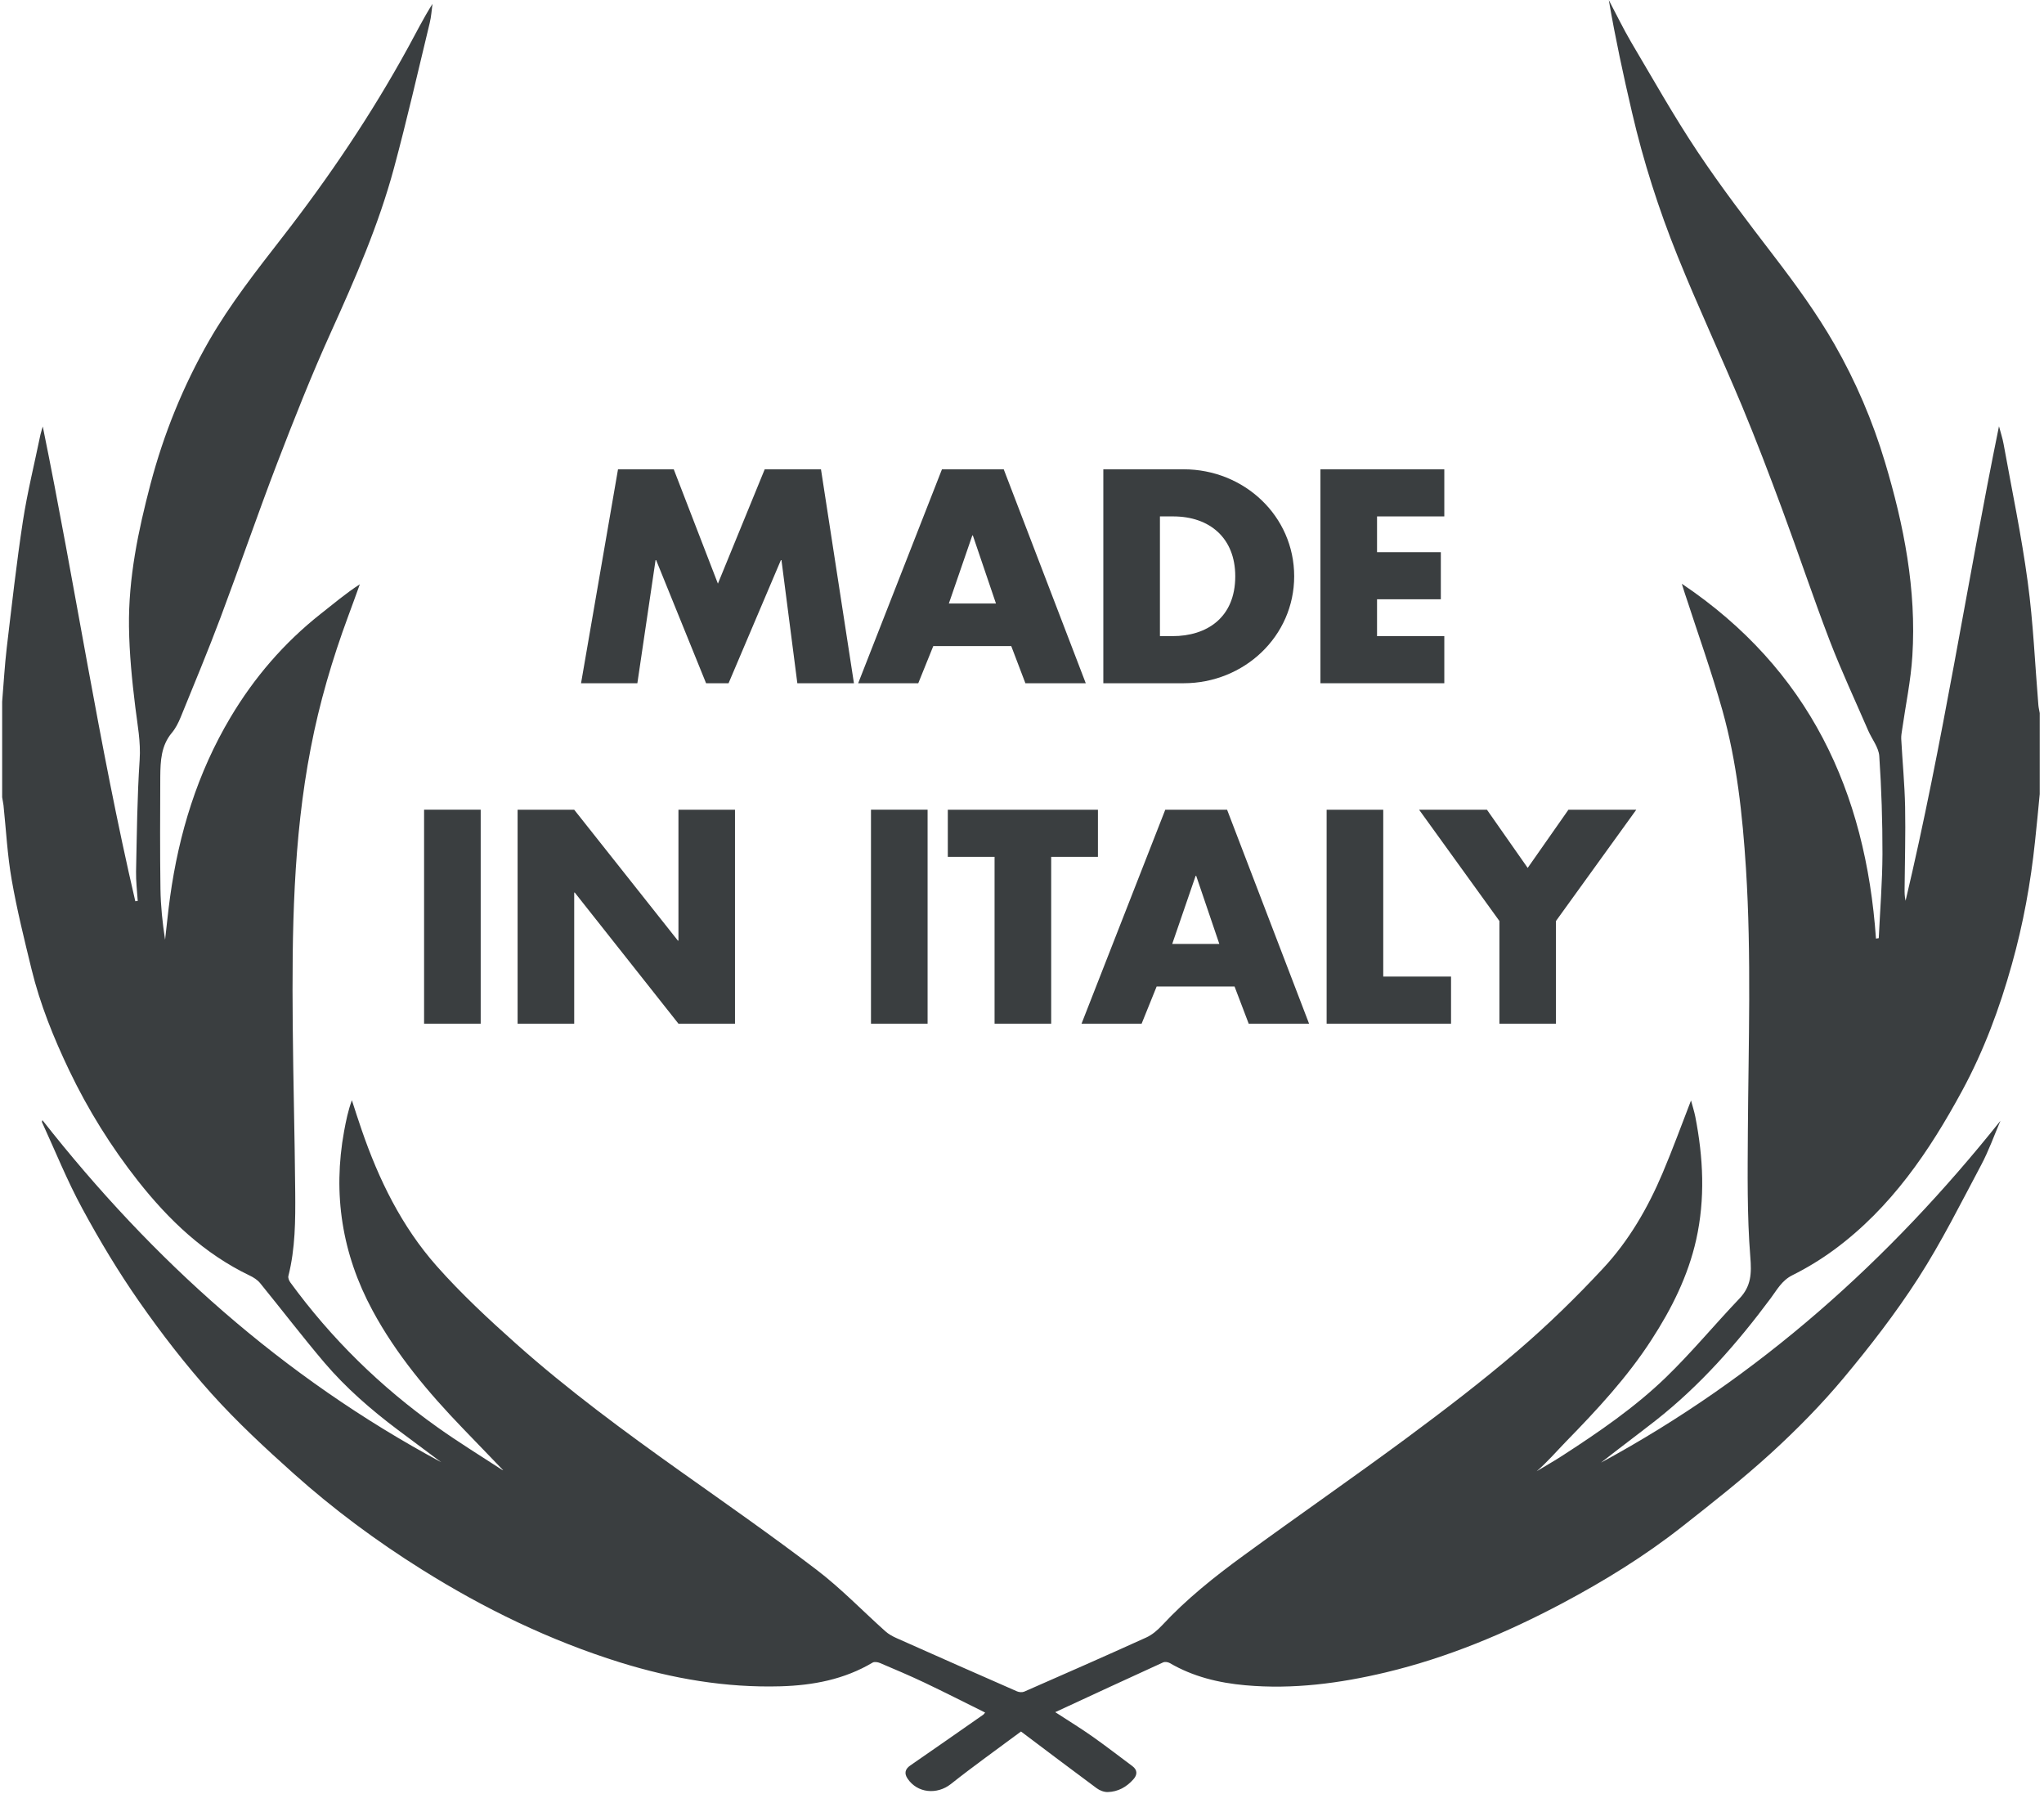
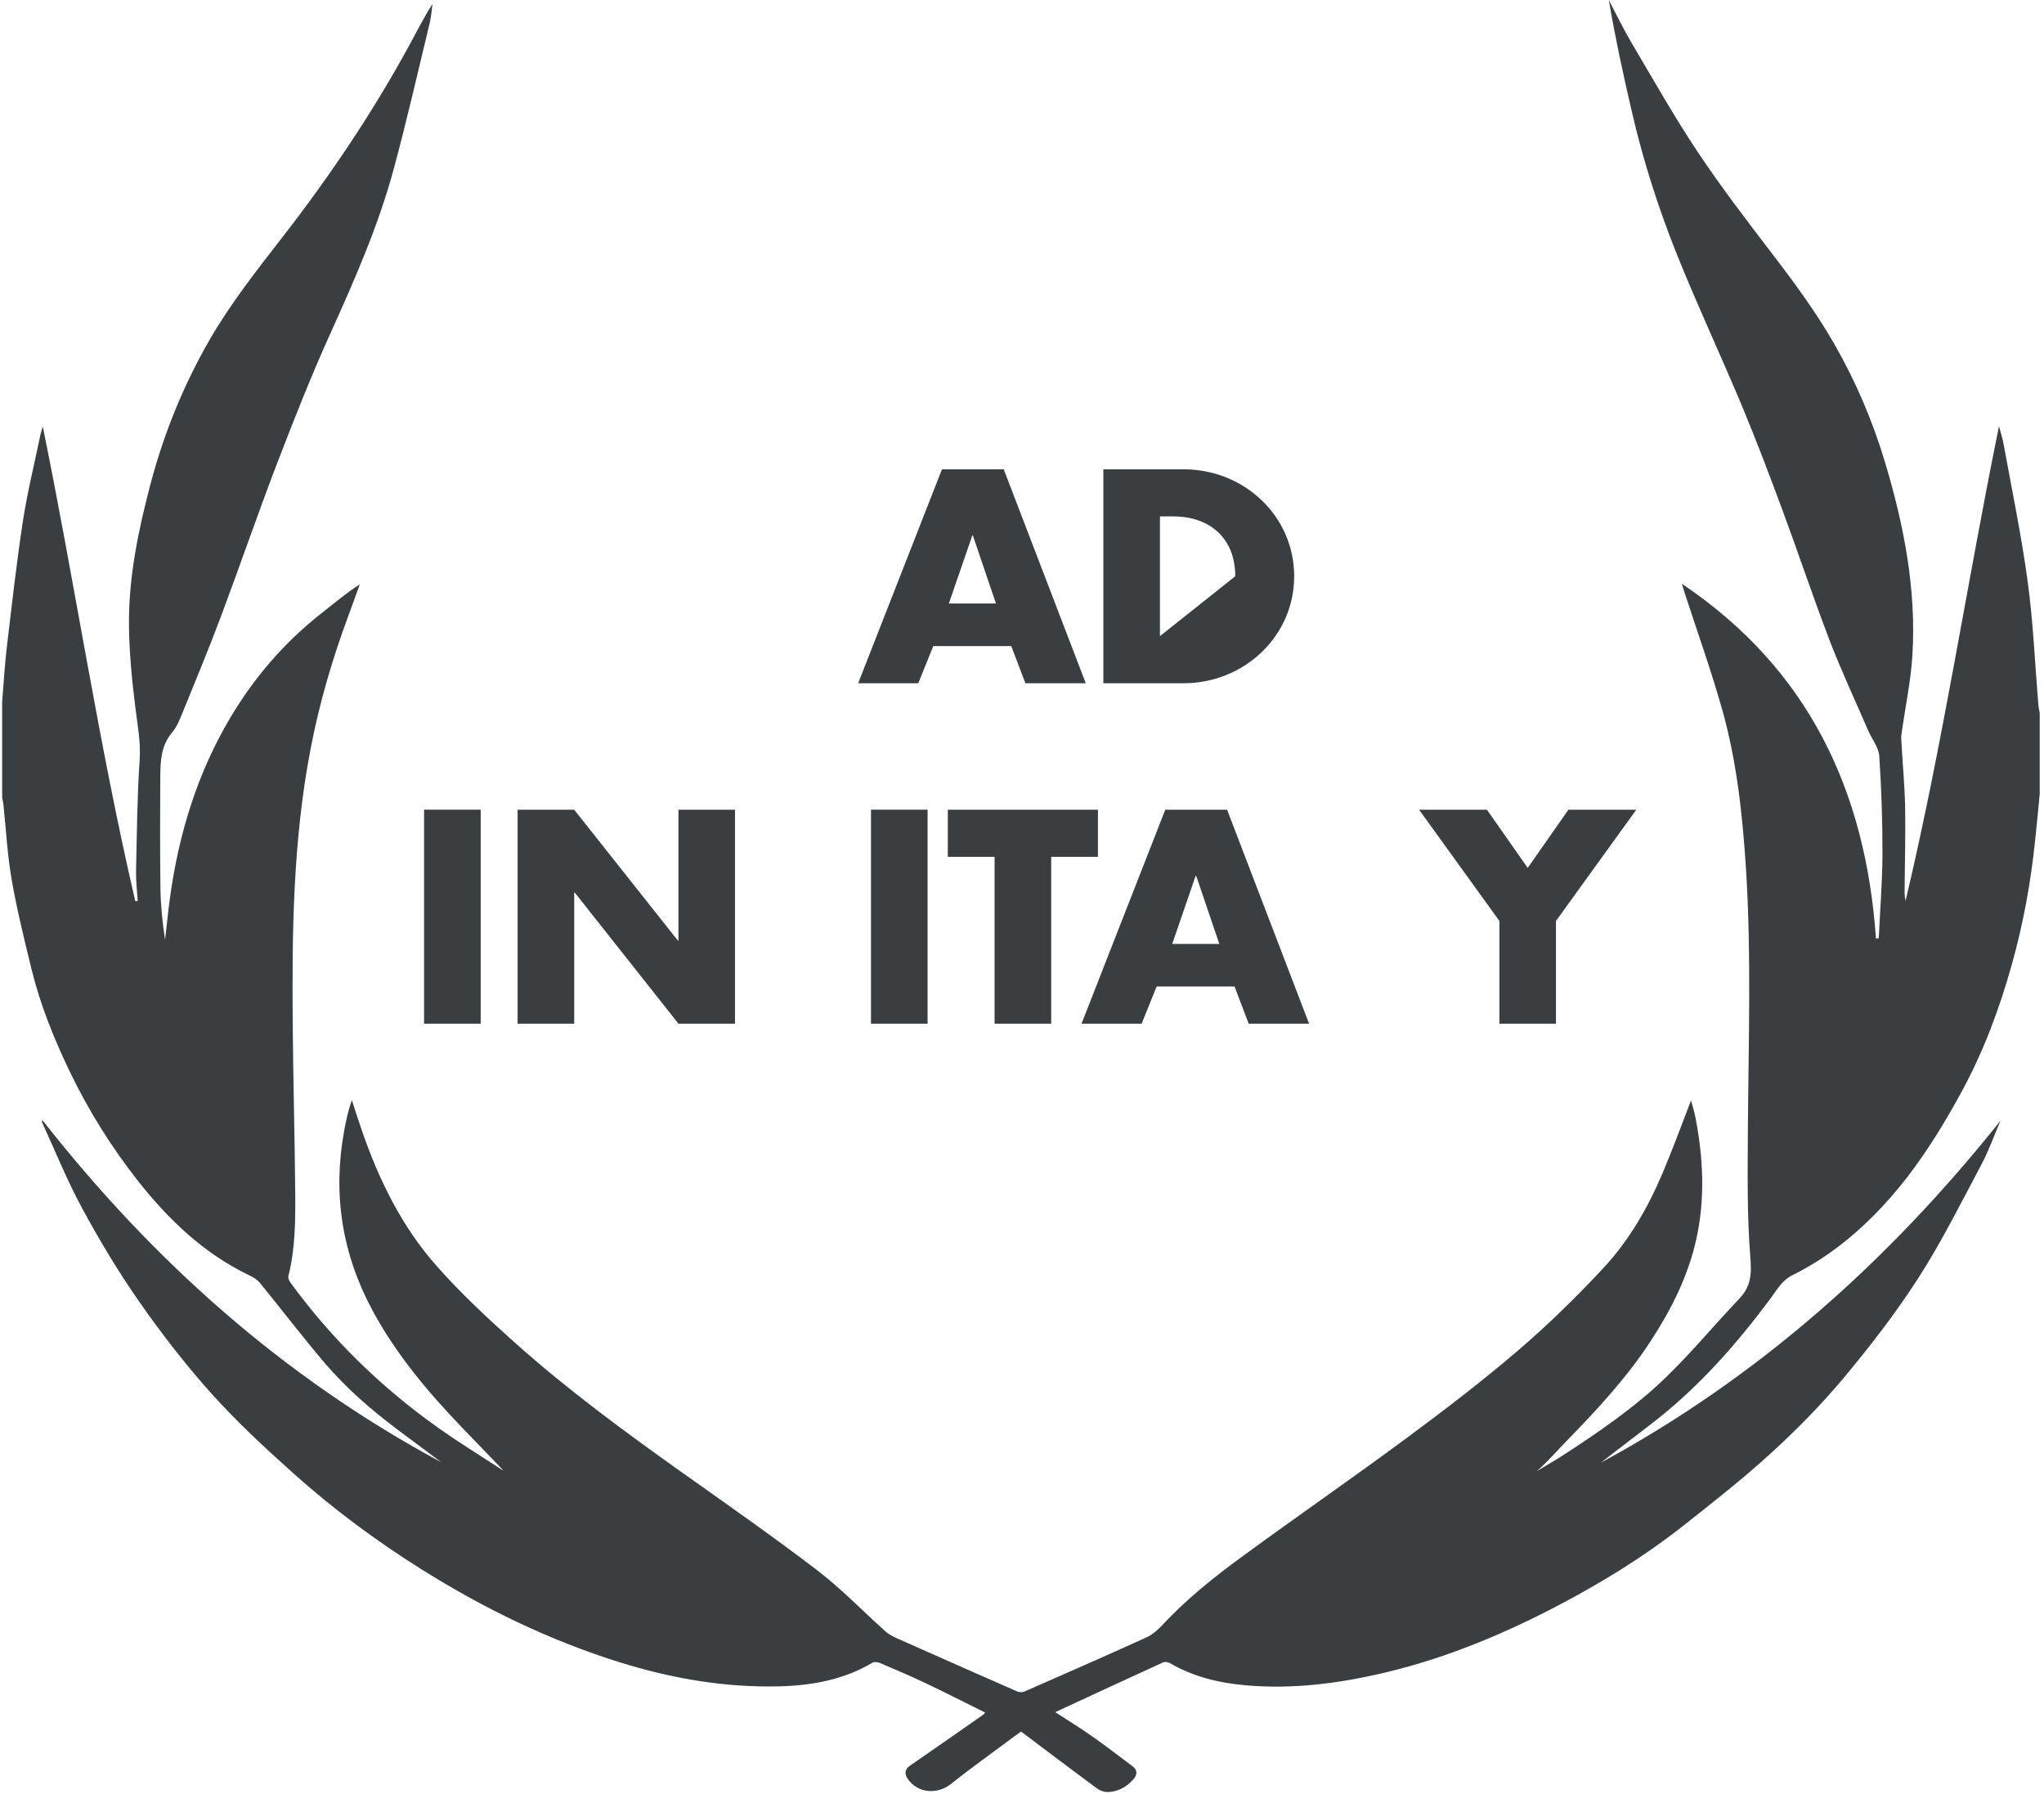
<svg xmlns="http://www.w3.org/2000/svg" width="100%" height="100%" viewBox="0 0 196 172" version="1.1" xml:space="preserve" style="fill-rule:evenodd;clip-rule:evenodd;stroke-linejoin:round;stroke-miterlimit:2;">
  <g transform="matrix(1,0,0,1,-2611.43,-7519.43)">
    <g transform="matrix(5.556,0,0,5.556,0,7440.95)">
      <g transform="matrix(1,0,0,1,479.93,31.791)">
        <path d="M0,-3.692L-0.977,-3.692L-0.977,0L0,0L0,-2.262L0.01,-2.262L1.799,0L2.775,0L2.775,-3.692L1.799,-3.692L1.799,-1.434L1.789,-1.434L0,-3.692Z" style="fill:rgb(58,62,64);fill-rule:nonzero;" />
      </g>
    </g>
    <g transform="matrix(5.556,0,0,5.556,0,7440.95)">
      <g transform="matrix(1,0,0,1,489.062,25.916)">
-         <path d="M0,-3.692L0,0L1.386,0C2.427,0 3.294,-0.808 3.294,-1.846C3.294,-2.884 2.432,-3.692 1.386,-3.692L0,-3.692ZM1.206,-2.879C1.834,-2.879 2.277,-2.507 2.277,-1.846C2.277,-1.126 1.779,-0.813 1.196,-0.813L0.977,-0.813L0.977,-2.879L1.206,-2.879Z" style="fill:rgb(58,62,64);fill-rule:nonzero;" />
+         <path d="M0,-3.692L0,0L1.386,0C2.427,0 3.294,-0.808 3.294,-1.846C3.294,-2.884 2.432,-3.692 1.386,-3.692L0,-3.692ZM1.206,-2.879C1.834,-2.879 2.277,-2.507 2.277,-1.846L0.977,-0.813L0.977,-2.879L1.206,-2.879Z" style="fill:rgb(58,62,64);fill-rule:nonzero;" />
      </g>
    </g>
    <g transform="matrix(5.556,0,0,5.556,0,7440.95)">
      <g transform="matrix(1,0,0,1,486.277,25.916)">
        <path d="M0,-3.692L-1.446,0L-0.409,0L-0.15,-0.641L1.196,-0.641L1.44,0L2.482,0L1.066,-3.692L0,-3.692ZM0.533,-2.551L0.932,-1.376L0.119,-1.376L0.524,-2.551L0.533,-2.551Z" style="fill:rgb(58,62,64);fill-rule:nonzero;" />
      </g>
    </g>
    <g transform="matrix(5.556,0,0,5.556,0,7440.95)">
      <g transform="matrix(1,0,0,1,494.947,25.916)">
-         <path d="M0,-3.692L-2.138,-3.692L-2.138,0L0,0L0,-0.813L-1.161,-0.813L-1.161,-1.449L-0.06,-1.449L-0.06,-2.262L-1.161,-2.262L-1.161,-2.879L0,-2.879L0,-3.692Z" style="fill:rgb(58,62,64);fill-rule:nonzero;" />
-       </g>
+         </g>
    </g>
    <g transform="matrix(5.556,0,0,5.556,0,7440.95)">
      <g transform="matrix(1,0,0,1,480.686,25.916)">
-         <path d="M0,-3.692L-0.638,0L0.334,0L0.648,-2.125L0.658,-2.125L1.52,0L1.908,0L2.811,-2.125L2.821,-2.125L3.095,0L4.072,0L3.503,-3.692L2.532,-3.692L1.724,-1.719L0.962,-3.692L0,-3.692Z" style="fill:rgb(58,62,64);fill-rule:nonzero;" />
-       </g>
+         </g>
    </g>
    <g transform="matrix(5.556,0,0,5.556,0,7440.95)">
      <g transform="matrix(1,0,0,1,498.187,43.16)">
        <path d="M0,-27.093C0.196,-26.249 0.46,-25.424 0.784,-24.62C1.135,-23.749 1.534,-22.897 1.897,-22.03C2.142,-21.441 2.369,-20.845 2.59,-20.248C2.87,-19.493 3.124,-18.729 3.412,-17.978C3.614,-17.453 3.853,-16.943 4.076,-16.427C4.14,-16.279 4.257,-16.137 4.267,-15.987C4.305,-15.425 4.323,-14.86 4.322,-14.297C4.32,-13.813 4.281,-13.329 4.258,-12.845C4.242,-12.842 4.226,-12.839 4.21,-12.837C4.033,-15.373 3.057,-17.485 0.859,-18.961C0.879,-18.896 0.897,-18.84 0.915,-18.783C1.132,-18.116 1.369,-17.454 1.559,-16.779C1.809,-15.888 1.907,-14.969 1.966,-14.05C2.062,-12.537 2.009,-11.023 1.999,-9.51C1.995,-8.788 1.984,-8.065 2.041,-7.347C2.065,-7.058 2.057,-6.839 1.853,-6.625C1.424,-6.175 1.027,-5.693 0.58,-5.261C0.046,-4.746 -0.569,-4.324 -1.193,-3.92C-1.341,-3.824 -1.494,-3.737 -1.645,-3.646C-1.462,-3.804 -1.308,-3.984 -1.143,-4.154C-0.605,-4.705 -0.082,-5.267 0.336,-5.914C0.684,-6.45 0.967,-7.016 1.107,-7.641C1.265,-8.348 1.23,-9.057 1.092,-9.763C1.073,-9.857 1.043,-9.95 1.018,-10.044C0.853,-9.619 0.701,-9.2 0.527,-8.79C0.273,-8.19 -0.054,-7.624 -0.5,-7.146C-0.964,-6.647 -1.456,-6.167 -1.975,-5.723C-2.594,-5.193 -3.244,-4.697 -3.9,-4.211C-4.826,-3.527 -5.773,-2.871 -6.703,-2.192C-7.204,-1.827 -7.69,-1.44 -8.113,-0.984C-8.191,-0.901 -8.284,-0.821 -8.387,-0.775C-9.085,-0.458 -9.788,-0.15 -10.49,0.158C-10.525,0.173 -10.579,0.169 -10.615,0.153C-11.31,-0.151 -12.004,-0.458 -12.697,-0.767C-12.764,-0.797 -12.831,-0.834 -12.885,-0.882C-13.28,-1.235 -13.649,-1.62 -14.069,-1.941C-14.834,-2.525 -15.625,-3.077 -16.411,-3.635C-17.391,-4.332 -18.36,-5.044 -19.257,-5.843C-19.736,-6.27 -20.209,-6.71 -20.632,-7.188C-21.237,-7.872 -21.632,-8.682 -21.926,-9.538C-21.985,-9.708 -22.039,-9.878 -22.094,-10.048C-22.16,-9.869 -22.195,-9.693 -22.228,-9.516C-22.427,-8.428 -22.264,-7.395 -21.738,-6.42C-21.329,-5.661 -20.778,-5.007 -20.181,-4.387C-19.942,-4.139 -19.703,-3.891 -19.485,-3.665C-19.47,-3.659 -19.492,-3.663 -19.51,-3.675C-19.879,-3.916 -20.256,-4.147 -20.615,-4.403C-21.6,-5.102 -22.45,-5.935 -23.158,-6.906C-23.179,-6.936 -23.198,-6.983 -23.19,-7.015C-23.07,-7.49 -23.068,-7.976 -23.072,-8.459C-23.08,-9.423 -23.107,-10.388 -23.115,-11.352C-23.129,-12.95 -23.11,-14.547 -22.804,-16.125C-22.655,-16.902 -22.432,-17.66 -22.157,-18.403C-22.089,-18.585 -22.023,-18.769 -21.957,-18.952C-22.203,-18.792 -22.417,-18.61 -22.639,-18.436C-23.269,-17.937 -23.781,-17.34 -24.188,-16.657C-24.76,-15.697 -25.08,-14.652 -25.232,-13.554C-25.266,-13.309 -25.289,-13.063 -25.318,-12.817C-25.363,-13.111 -25.394,-13.403 -25.398,-13.695C-25.407,-14.342 -25.404,-14.989 -25.401,-15.636C-25.398,-15.901 -25.388,-16.166 -25.201,-16.389C-25.136,-16.466 -25.089,-16.561 -25.05,-16.655C-24.817,-17.228 -24.578,-17.799 -24.361,-18.378C-24.029,-19.262 -23.723,-20.156 -23.385,-21.038C-23.093,-21.798 -22.793,-22.557 -22.457,-23.299C-22.038,-24.225 -21.631,-25.155 -21.367,-26.137C-21.143,-26.967 -20.952,-27.806 -20.75,-28.642C-20.724,-28.748 -20.718,-28.859 -20.703,-28.968C-20.86,-28.72 -20.987,-28.465 -21.123,-28.217C-21.754,-27.065 -22.487,-25.978 -23.295,-24.939C-23.742,-24.363 -24.193,-23.79 -24.557,-23.158C-25.005,-22.377 -25.34,-21.552 -25.569,-20.684C-25.782,-19.875 -25.952,-19.059 -25.941,-18.22C-25.935,-17.757 -25.889,-17.293 -25.832,-16.832C-25.795,-16.529 -25.736,-16.234 -25.757,-15.921C-25.8,-15.28 -25.805,-14.637 -25.819,-13.995C-25.822,-13.826 -25.801,-13.657 -25.79,-13.487C-25.804,-13.486 -25.818,-13.484 -25.832,-13.482C-26.462,-16.189 -26.87,-18.938 -27.429,-21.675C-27.445,-21.618 -27.46,-21.575 -27.47,-21.531C-27.572,-21.035 -27.695,-20.541 -27.772,-20.041C-27.883,-19.315 -27.964,-18.584 -28.051,-17.854C-28.087,-17.546 -28.104,-17.235 -28.13,-16.925L-28.13,-15.276C-28.123,-15.231 -28.113,-15.186 -28.107,-15.14C-28.062,-14.71 -28.04,-14.276 -27.965,-13.85C-27.875,-13.334 -27.748,-12.823 -27.624,-12.313C-27.476,-11.705 -27.242,-11.126 -26.973,-10.563C-26.648,-9.884 -26.251,-9.246 -25.783,-8.652C-25.253,-7.981 -24.645,-7.4 -23.857,-7.022C-23.791,-6.991 -23.723,-6.947 -23.678,-6.892C-23.306,-6.435 -22.948,-5.967 -22.567,-5.518C-22.195,-5.082 -21.763,-4.707 -21.304,-4.362C-21.054,-4.174 -20.803,-3.988 -20.552,-3.801C-23.287,-5.27 -25.536,-7.286 -27.435,-9.704C-27.439,-9.688 -27.446,-9.678 -27.443,-9.671C-27.214,-9.173 -27.009,-8.661 -26.747,-8.179C-26.448,-7.627 -26.123,-7.085 -25.763,-6.57C-25.379,-6.02 -24.965,-5.485 -24.517,-4.985C-24.077,-4.496 -23.59,-4.044 -23.098,-3.604C-22.413,-2.991 -21.674,-2.443 -20.891,-1.952C-19.814,-1.276 -18.68,-0.725 -17.461,-0.345C-16.561,-0.066 -15.641,0.093 -14.695,0.066C-14.136,0.05 -13.596,-0.052 -13.107,-0.343C-13.077,-0.361 -13.017,-0.352 -12.98,-0.336C-12.724,-0.227 -12.468,-0.119 -12.217,0C-11.865,0.167 -11.519,0.344 -11.165,0.519C-11.184,0.541 -11.188,0.55 -11.196,0.555C-11.616,0.848 -12.034,1.141 -12.455,1.431C-12.549,1.495 -12.563,1.571 -12.504,1.658C-12.335,1.912 -11.994,1.94 -11.757,1.753C-11.369,1.445 -10.964,1.157 -10.546,0.846C-10.097,1.184 -9.671,1.506 -9.241,1.824C-9.189,1.863 -9.114,1.892 -9.051,1.891C-8.871,1.887 -8.723,1.803 -8.607,1.672C-8.539,1.597 -8.53,1.513 -8.624,1.443C-8.854,1.272 -9.081,1.096 -9.315,0.931C-9.512,0.792 -9.718,0.666 -9.955,0.512C-9.316,0.216 -8.706,-0.067 -8.094,-0.346C-8.063,-0.36 -8.01,-0.353 -7.98,-0.336C-7.576,-0.1 -7.134,0.007 -6.673,0.048C-5.852,0.122 -5.045,0.015 -4.25,-0.174C-3.178,-0.43 -2.171,-0.854 -1.203,-1.367C-0.479,-1.752 0.218,-2.181 0.861,-2.687C1.385,-3.099 1.909,-3.511 2.4,-3.959C2.841,-4.362 3.265,-4.792 3.647,-5.249C4.109,-5.802 4.552,-6.375 4.94,-6.978C5.343,-7.604 5.676,-8.274 6.026,-8.931C6.156,-9.175 6.249,-9.438 6.358,-9.693C4.442,-7.289 2.192,-5.272 -0.536,-3.794C-0.225,-4.039 0.093,-4.275 0.405,-4.519C1.175,-5.124 1.813,-5.85 2.392,-6.629C2.501,-6.775 2.585,-6.939 2.771,-7.03C3.022,-7.155 3.265,-7.304 3.491,-7.47C4.471,-8.193 5.132,-9.169 5.698,-10.213C6.072,-10.904 6.344,-11.636 6.555,-12.392C6.751,-13.089 6.88,-13.796 6.955,-14.514C6.985,-14.787 7.01,-15.059 7.036,-15.332L7.036,-16.729C7.029,-16.775 7.017,-16.82 7.013,-16.865C6.954,-17.575 6.925,-18.288 6.829,-18.993C6.722,-19.789 6.556,-20.578 6.413,-21.37C6.395,-21.472 6.361,-21.571 6.333,-21.679C5.775,-18.942 5.363,-16.194 4.721,-13.49C4.704,-13.562 4.703,-13.631 4.704,-13.701C4.708,-14.171 4.722,-14.641 4.713,-15.11C4.705,-15.501 4.667,-15.891 4.646,-16.282C4.643,-16.336 4.654,-16.392 4.662,-16.447C4.722,-16.87 4.812,-17.291 4.838,-17.716C4.91,-18.859 4.693,-19.968 4.366,-21.058C4.153,-21.769 3.863,-22.449 3.493,-23.095C3.186,-23.63 2.824,-24.126 2.449,-24.616C1.997,-25.206 1.544,-25.797 1.133,-26.413C0.723,-27.027 0.362,-27.671 -0.014,-28.305C-0.153,-28.542 -0.272,-28.79 -0.401,-29.033C-0.289,-28.38 -0.15,-27.735 0,-27.093" style="fill:rgb(58,62,64);fill-rule:nonzero;" />
      </g>
    </g>
    <g transform="matrix(5.556,0,0,5.556,0,7440.95)">
      <g transform="matrix(1,0,0,1,486.378,31.791)">
        <path d="M0,-3.692L0,-2.879L0.807,-2.879L0.807,0L1.784,0L1.784,-2.879L2.591,-2.879L2.591,-3.692L0,-3.692Z" style="fill:rgb(58,62,64);fill-rule:nonzero;" />
      </g>
    </g>
    <g transform="matrix(5.556,0,0,5.556,0,7440.95)">
      <g transform="matrix(1,0,0,1,0,-535.387)">
        <rect x="485.052" y="563.485" width="0.977" height="3.693" style="fill:rgb(58,62,64);" />
      </g>
    </g>
    <g transform="matrix(5.556,0,0,5.556,0,7440.95)">
      <g transform="matrix(1,0,0,1,0,-535.387)">
        <rect x="477.339" y="563.485" width="0.977" height="3.693" style="fill:rgb(58,62,64);" />
      </g>
    </g>
    <g transform="matrix(5.556,0,0,5.556,0,7440.95)">
      <g transform="matrix(1,0,0,1,494.512,31.791)">
        <path d="M0,-3.692L1.386,-1.772L1.386,0L2.362,0L2.362,-1.772L3.748,-3.692L2.577,-3.692L1.874,-2.688L1.171,-3.692L0,-3.692Z" style="fill:rgb(58,62,64);fill-rule:nonzero;" />
      </g>
    </g>
    <g transform="matrix(5.556,0,0,5.556,0,7440.95)">
      <g transform="matrix(1,0,0,1,490.131,31.791)">
        <path d="M0,-3.692L-1.445,0L-0.408,0L-0.149,-0.641L1.196,-0.641L1.44,0L2.482,0L1.067,-3.692L0,-3.692ZM0.534,-2.551L0.933,-1.376L0.12,-1.376L0.524,-2.551L0.534,-2.551Z" style="fill:rgb(58,62,64);fill-rule:nonzero;" />
      </g>
    </g>
    <g transform="matrix(5.556,0,0,5.556,0,7440.95)">
      <g transform="matrix(1,0,0,1,492.916,31.791)">
-         <path d="M0,-3.692L0,0L2.147,0L2.147,-0.813L0.977,-0.813L0.977,-3.692L0,-3.692Z" style="fill:rgb(58,62,64);fill-rule:nonzero;" />
-       </g>
+         </g>
    </g>
  </g>
</svg>